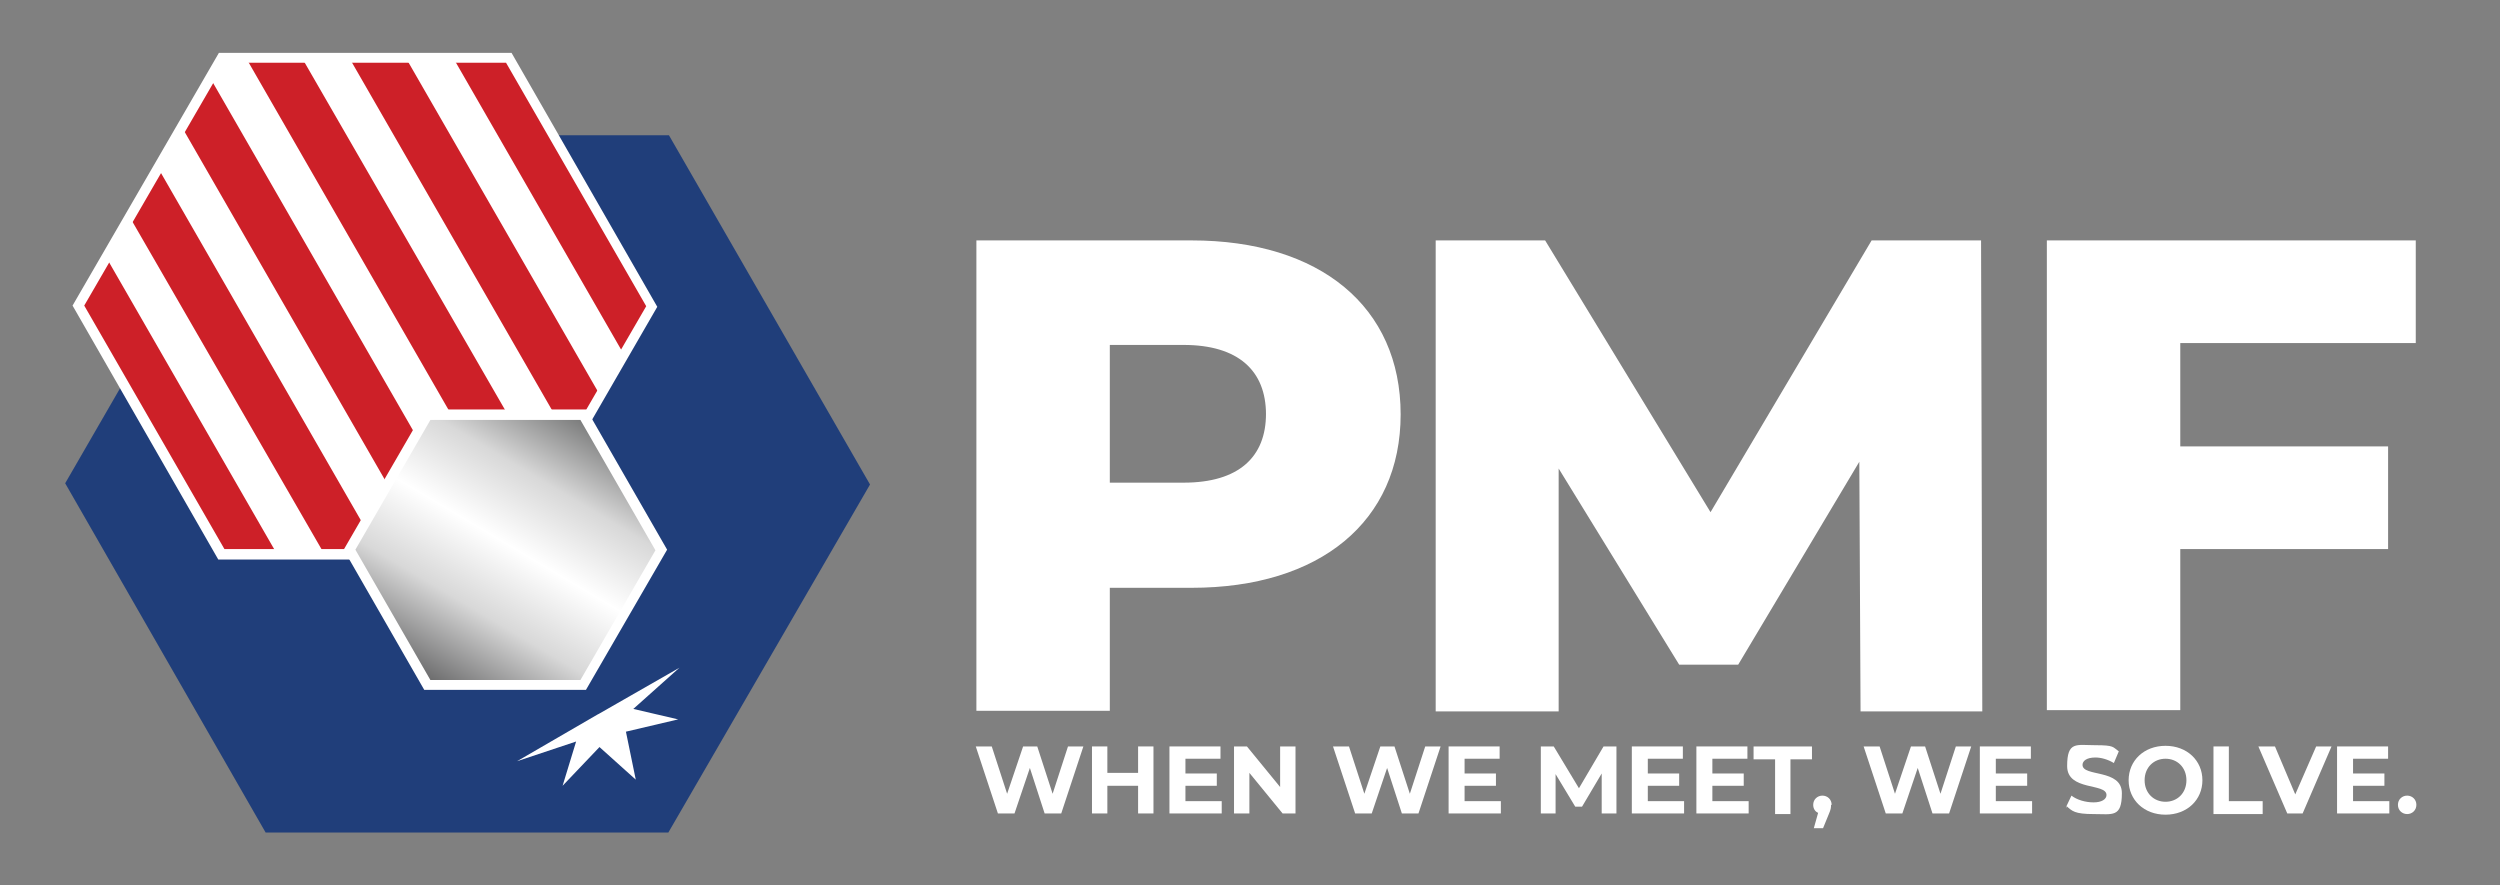
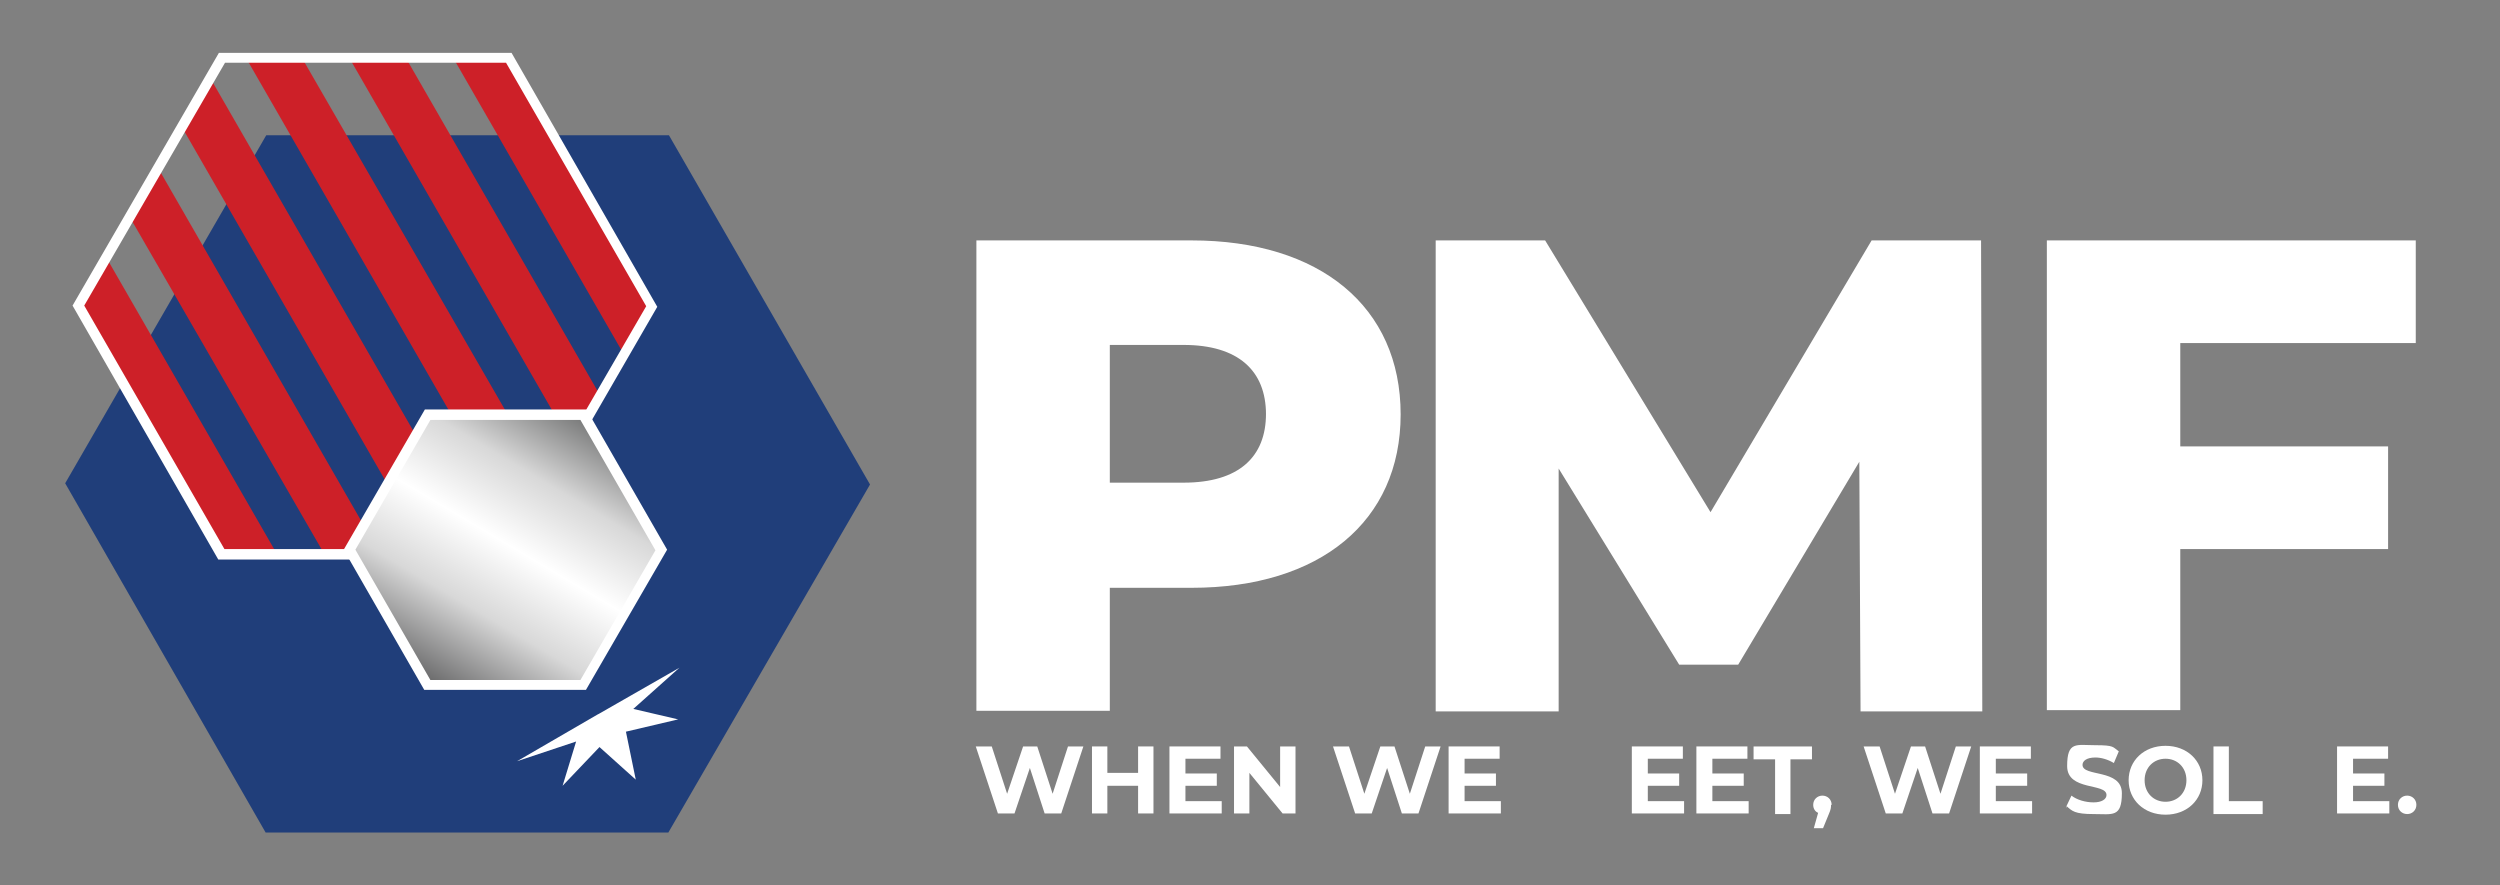
<svg xmlns="http://www.w3.org/2000/svg" width="406.6" height="144" viewBox="0 0 406.6 144">
  <rect x="0" y="0" width="406.6" height="144" fill="#808080" stroke="none" />
  <defs>
    <style>      .cls-1 {        fill: #fff;      }      .cls-2 {        fill: #203e7a;      }      .cls-3 {        fill: #cd2028;      }      .cls-4 {        fill: url(#linear-gradient);      }    </style>
    <linearGradient id="linear-gradient" x1="-257.5" y1="302.1" x2="-206.2" y2="273.2" gradientTransform="translate(140.3 -276.3) rotate(-29.9)" gradientUnits="userSpaceOnUse">
      <stop offset="0" stop-color="#4d4d4e" />
      <stop offset=".3" stop-color="#d8d8d8" />
      <stop offset=".5" stop-color="#fff" />
      <stop offset=".7" stop-color="#d8d8d8" />
      <stop offset="1" stop-color="#4d4e4e" />
    </linearGradient>
  </defs>
  <g>
    <g id="Layer_1">
      <polygon class="cls-2" points="108.8 22 43.3 22 10.6 78.6 43.2 135.4 108.7 135.4 141.5 78.8 108.8 22" />
      <g>
-         <polygon class="cls-1" points="82.7 9.5 36.1 9.4 12.8 49.8 36 90.2 82.6 90.2 106 49.8 82.7 9.5" />
        <g>
-           <polygon class="cls-3" points="36.1 9.4 36.1 9.4 36.1 9.4 36.1 9.4" />
          <polygon class="cls-3" points="34.2 12.7 29.6 20.7 69.6 90.2 78.8 90.2 34.2 12.7" />
          <polygon class="cls-3" points="84.6 86.9 89.2 78.9 49.1 9.4 40 9.4 84.6 86.9" />
          <polygon class="cls-3" points="66 9.4 56.8 9.4 93 72.3 97.6 64.3 66 9.4" />
          <polygon class="cls-3" points="17.3 41.9 12.8 49.8 36 90.2 45.1 90.2 17.3 41.9" />
          <polygon class="cls-3" points="52.8 90.2 61.9 90.2 25.7 27.3 21.1 35.3 52.8 90.2" />
          <polygon class="cls-3" points="73.7 9.4 101.5 57.7 106 49.8 82.7 9.5 73.7 9.4" />
          <polygon class="cls-3" points="82.6 90.2 82.6 90.2 82.6 90.2 82.6 90.2" />
        </g>
        <path class="cls-1" d="M83.1,91h-47.6L11.8,49.7,35.6,8.6h47.6l23.7,41.3-23.8,41.2h0ZM36.5,89.3h45.7l22.9-39.5-22.8-39.6h-45.7L13.7,49.7l22.8,39.6Z" />
      </g>
      <polygon class="cls-4" points="94.9 67.5 69.6 67.4 56.8 89.4 69.5 111.4 94.9 111.4 107.6 89.4 94.9 67.5" />
      <path class="cls-1" d="M95.3,112.2h-26.3l-13.1-22.8,13.2-22.8h26.3l13.1,22.8s-13.2,22.8-13.2,22.8ZM70,110.6h24.4l12.2-21.1-12.2-21.2h-24.4l-12.2,21.1s12.2,21.2,12.2,21.2Z" />
      <polygon class="cls-1" points="110.5 108.6 97.4 116.1 97.2 116.2 84.1 123.8 93.7 120.6 91.5 127.8 97.5 121.5 103.4 126.8 103.4 126.8 103.4 126.8 103.4 126.8 103.4 126.8 101.8 119 110.3 117 103 115.3 110.5 108.6" />
      <g>
        <path class="cls-1" d="M227.8,67.4c0,17.4-13.1,28.2-34,28.2h-13.3v20h-21.7V39.1h35c20.9,0,34,10.8,34,28.3ZM205.9,67.4c0-7.1-4.5-11.3-13.4-11.3h-12v22.4h12c9,0,13.4-4.2,13.4-11.2h0Z" />
        <path class="cls-1" d="M302.6,115.7l-.2-40.6-19.7,33h-9.6l-19.6-31.9v39.5h-20V39.1h17.8l26.9,44.2,26.2-44.2h17.8l.2,76.6h-19.9.1Z" />
        <path class="cls-1" d="M354.6,55.8v16.8h33.8v16.7h-33.8v26.2h-21.7V39.1h60v16.7h-38.4.1Z" />
      </g>
      <g>
        <path class="cls-1" d="M176.2,121.4l-3.6,10.9h-2.7l-2.4-7.4-2.5,7.4h-2.7l-3.6-10.9h2.6l2.5,7.7,2.6-7.7h2.3l2.5,7.7,2.5-7.7h2.5,0Z" />
        <path class="cls-1" d="M187.6,121.4v10.9h-2.5v-4.5h-5v4.5h-2.5v-10.9h2.5v4.3h5v-4.3h2.5Z" />
        <path class="cls-1" d="M198.7,130.3v2h-8.5v-10.9h8.3v2h-5.7v2.4h5.1v2h-5.1v2.5h5.9Z" />
        <path class="cls-1" d="M210.7,121.4v10.9h-2.1l-5.4-6.6v6.6h-2.5v-10.9h2.1l5.4,6.6v-6.6h2.5Z" />
        <path class="cls-1" d="M234.3,121.4l-3.6,10.9h-2.7l-2.4-7.4-2.5,7.4h-2.7l-3.6-10.9h2.6l2.5,7.7,2.6-7.7h2.3l2.5,7.7,2.5-7.7h2.5,0Z" />
        <path class="cls-1" d="M244.1,130.3v2h-8.5v-10.9h8.3v2h-5.7v2.4h5.1v2h-5.1v2.5h5.9Z" />
-         <path class="cls-1" d="M260.5,132.4v-6.6l-3.2,5.4h-1.1l-3.2-5.3v6.4h-2.4v-10.9h2.1l4.1,6.8,4-6.8h2.1v10.9h-2.4Z" />
        <path class="cls-1" d="M273.9,130.3v2h-8.5v-10.9h8.3v2h-5.7v2.4h5.1v2h-5.1v2.5h5.9Z" />
        <path class="cls-1" d="M284.4,130.3v2h-8.5v-10.9h8.3v2h-5.7v2.4h5.1v2h-5.1v2.5h5.9Z" />
        <path class="cls-1" d="M288.7,123.5h-3.5v-2.1h9.5v2.1h-3.5v8.9h-2.5s0-8.9,0-8.9Z" />
        <path class="cls-1" d="M297.8,130.9c0,.4,0,.7-.4,1.6l-.9,2.2h-1.5l.7-2.5c-.5-.2-.8-.7-.8-1.3,0-.9.7-1.5,1.5-1.5s1.5.6,1.5,1.5h-.1Z" />
        <path class="cls-1" d="M320.6,121.4l-3.6,10.9h-2.7l-2.4-7.4-2.5,7.4h-2.7l-3.6-10.9h2.6l2.5,7.7,2.6-7.7h2.3l2.5,7.7,2.5-7.7h2.5Z" />
        <path class="cls-1" d="M330.5,130.3v2h-8.5v-10.9h8.3v2h-5.7v2.4h5.1v2h-5.1v2.5h5.9Z" />
        <path class="cls-1" d="M336,131.3l.9-1.9c.9.7,2.3,1.1,3.6,1.1s2.1-.5,2.1-1.2c0-2-6.4-.6-6.4-4.7s1.5-3.4,4.6-3.4,2.8.3,3.8,1l-.8,1.9c-1-.6-2.1-.9-3-.9-1.5,0-2.1.6-2.1,1.2,0,2,6.4.6,6.4,4.6s-1.5,3.4-4.6,3.4-3.5-.5-4.4-1.3v.2h-.1Z" />
        <path class="cls-1" d="M346.2,126.9c0-3.2,2.5-5.6,6-5.6s6,2.4,6,5.6-2.5,5.6-6,5.6-6-2.4-6-5.6ZM355.6,126.9c0-2.1-1.5-3.5-3.4-3.5s-3.4,1.4-3.4,3.5,1.5,3.5,3.4,3.5,3.4-1.4,3.4-3.5Z" />
        <path class="cls-1" d="M360,121.4h2.5v8.9h5.5v2.1h-8v-10.9h0Z" />
-         <path class="cls-1" d="M379.2,121.4l-4.7,10.9h-2.5l-4.7-10.9h2.7l3.3,7.8,3.4-7.8h2.5Z" />
        <path class="cls-1" d="M388.6,130.3v2h-8.5v-10.9h8.3v2h-5.7v2.4h5.1v2h-5.1v2.5h5.9Z" />
        <path class="cls-1" d="M390,130.9c0-.9.7-1.5,1.5-1.5s1.5.6,1.5,1.5-.7,1.5-1.5,1.5-1.5-.6-1.5-1.5Z" />
      </g>
    </g>
  </g>
</svg>